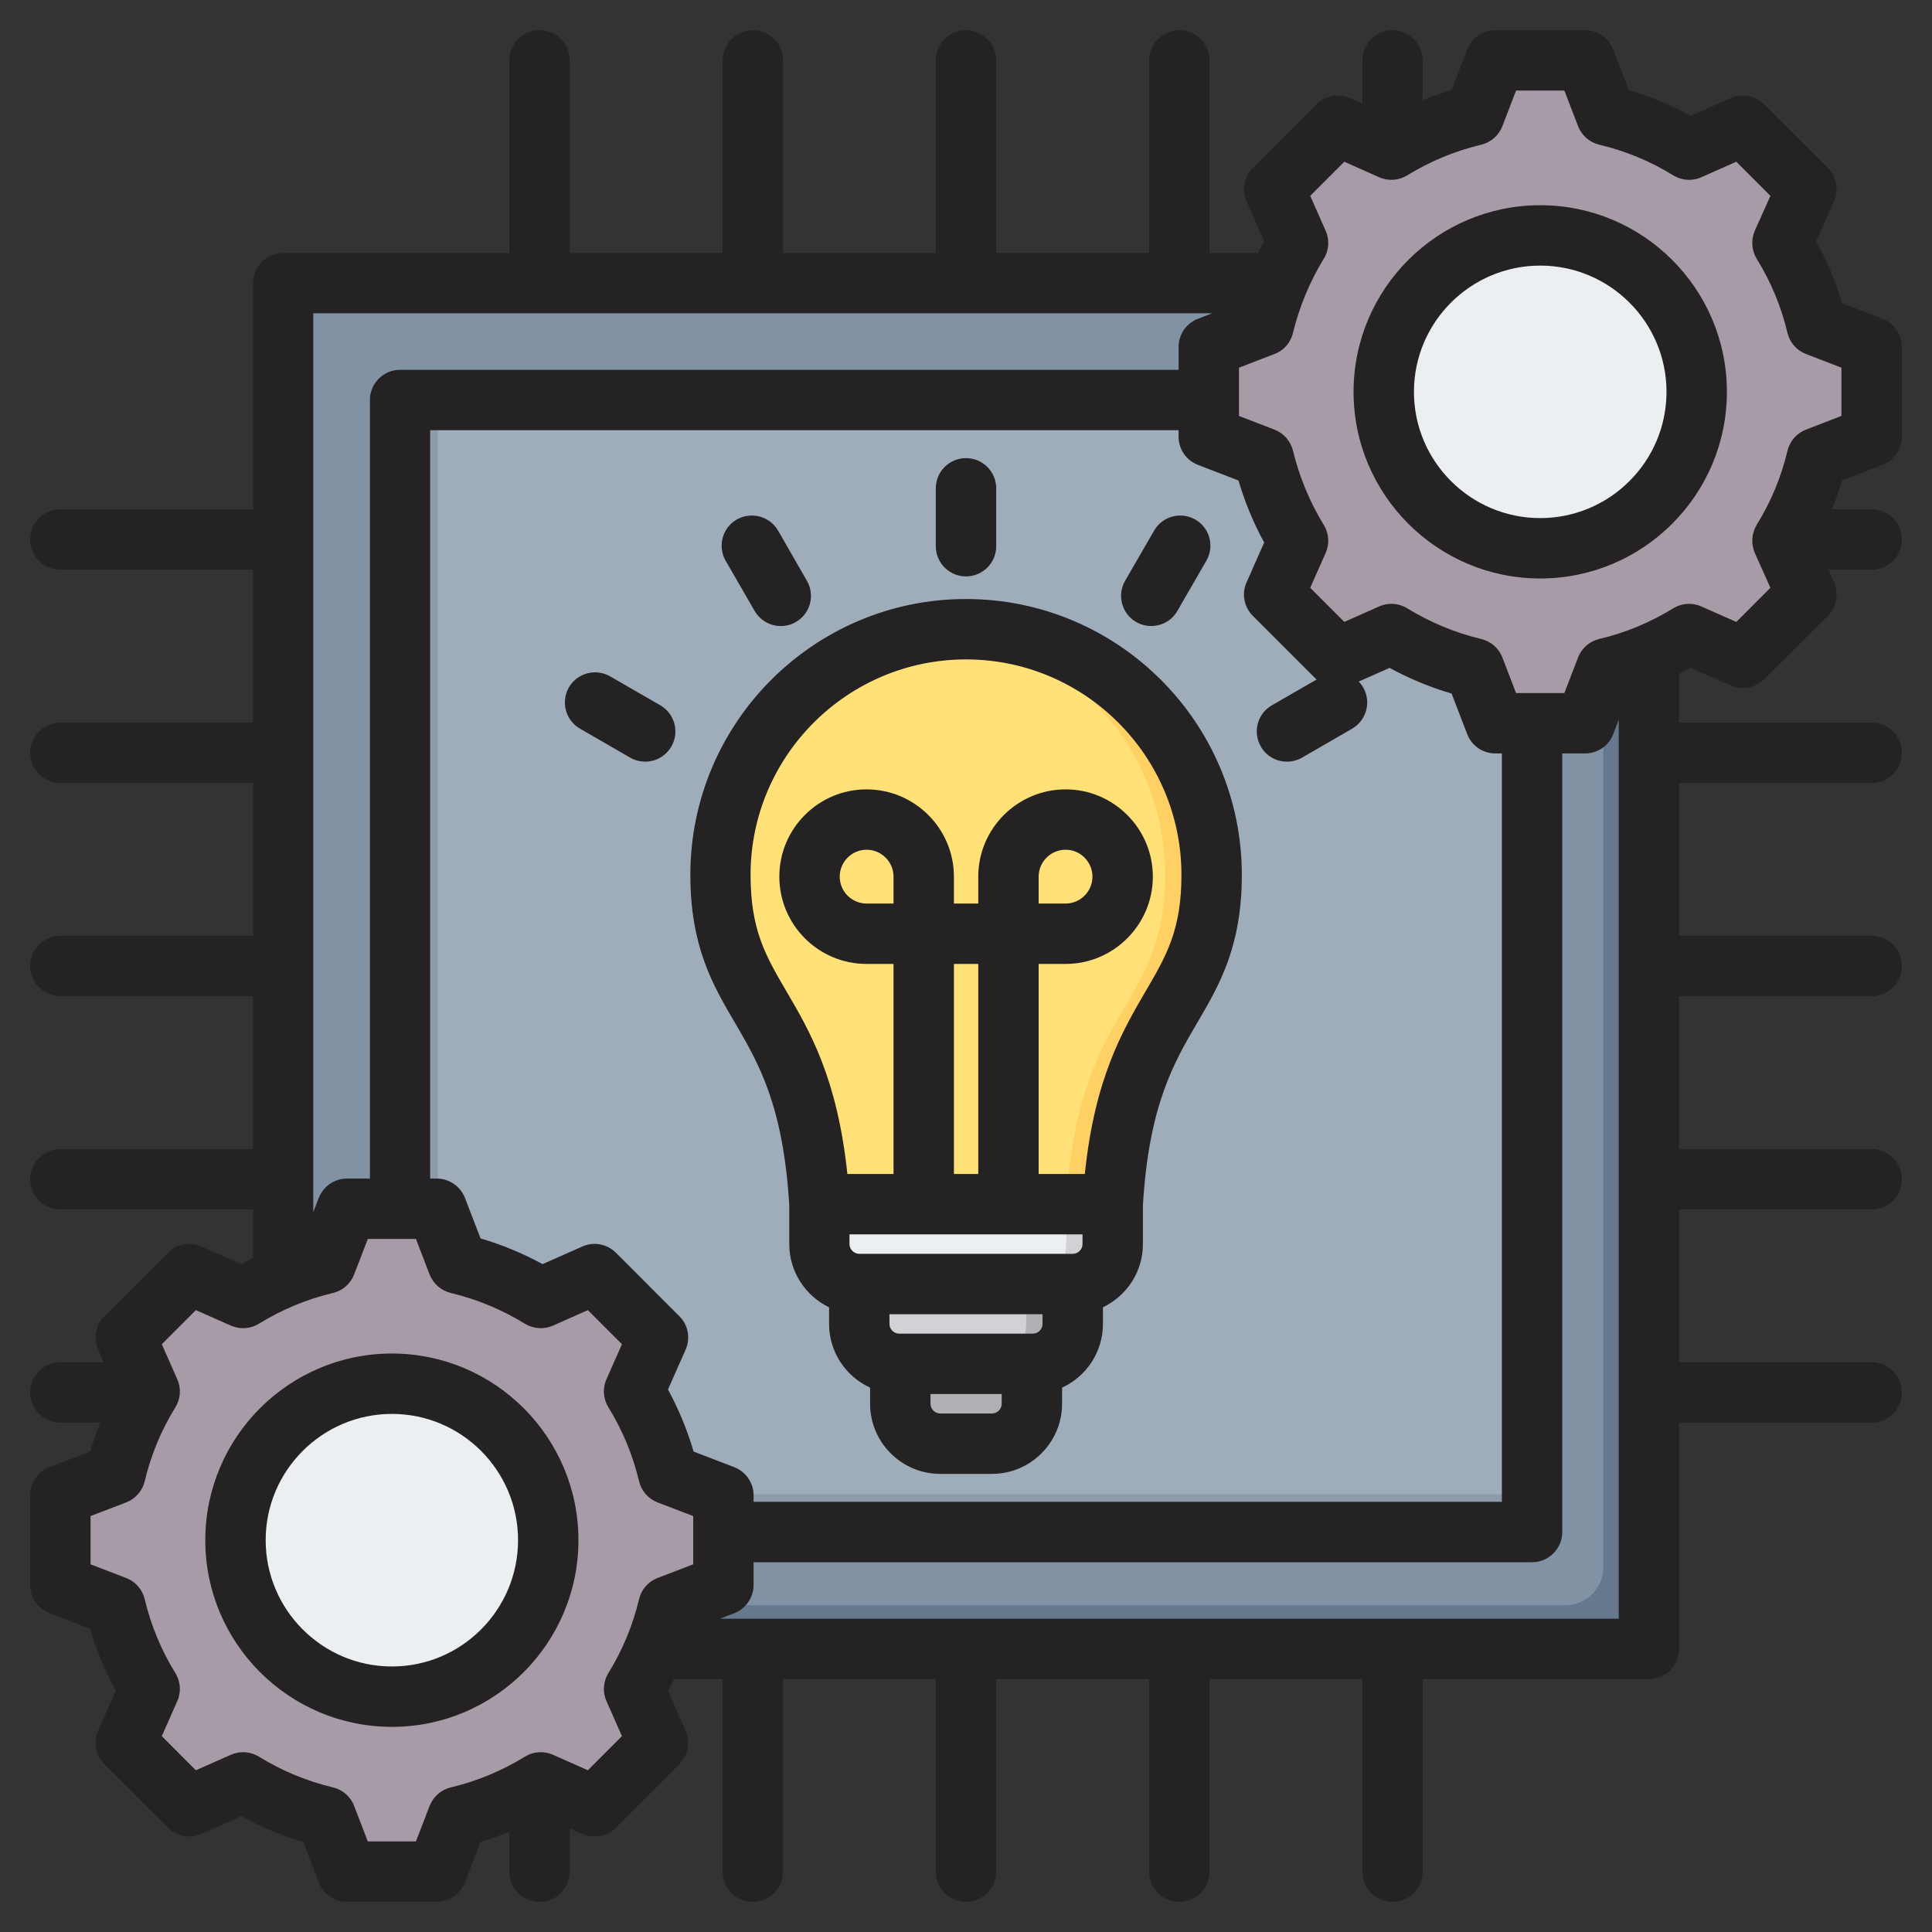
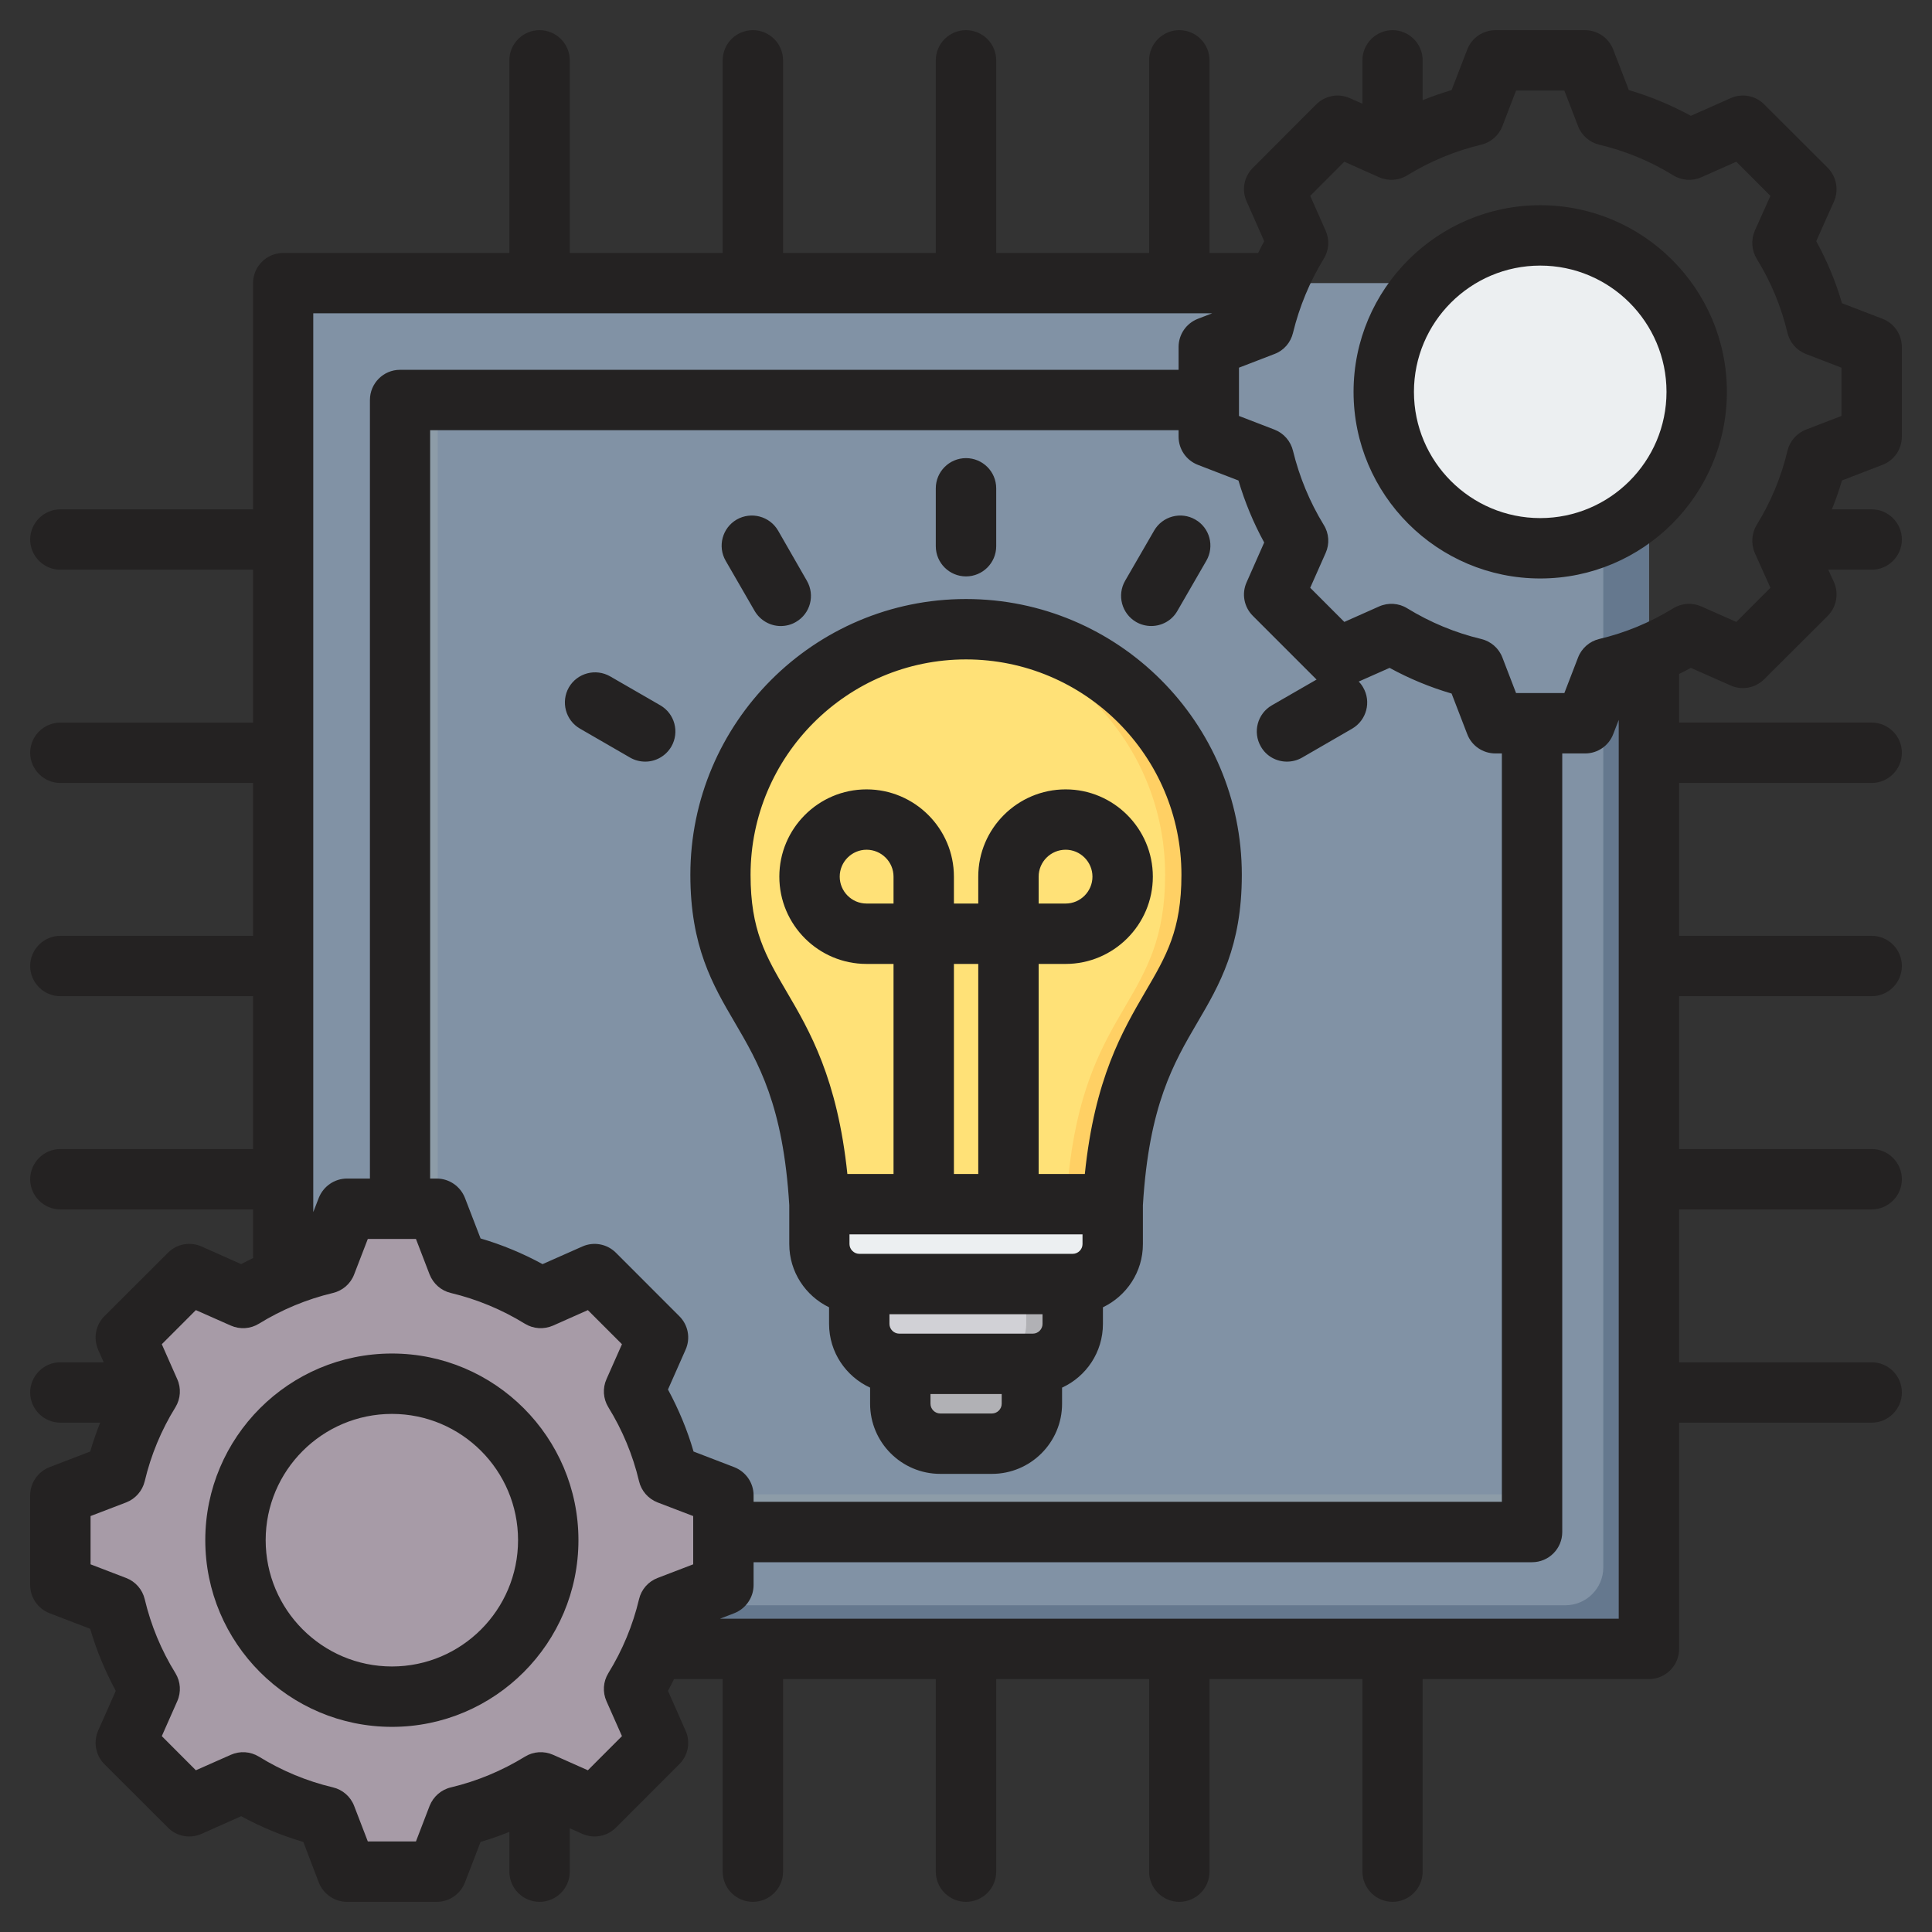
<svg xmlns="http://www.w3.org/2000/svg" width="55" height="55" viewBox="0 0 55 55" fill="none">
  <rect x="0" y="0" width="55" height="55" fill="#333333" stroke="none" />
  <g clip-path="url(#clip0_978_1796)">
    <path fill-rule="evenodd" clip-rule="evenodd" d="M9.135 46.938H45.865C46.456 46.938 46.94 46.455 46.94 45.864V9.133C46.94 8.542 46.456 8.059 45.865 8.059H9.135C8.544 8.059 8.06 8.542 8.06 9.133V45.864C8.06 46.455 8.544 46.938 9.135 46.938Z" fill="#8192A5" />
    <path fill-rule="evenodd" clip-rule="evenodd" d="M9.135 46.938H45.865C46.456 46.938 46.94 46.455 46.94 45.864V9.133C46.94 8.542 46.456 8.059 45.865 8.059H45.642V44.624C45.642 45.215 45.158 45.698 44.567 45.698H8.06V45.864C8.06 46.455 8.544 46.938 9.135 46.938Z" fill="#65788E" />
-     <path fill-rule="evenodd" clip-rule="evenodd" d="M12.246 11.387H42.754C43.227 11.387 43.613 11.773 43.613 12.246V42.754C43.613 43.227 43.227 43.613 42.754 43.613H12.246C11.774 43.613 11.387 43.227 11.387 42.754V12.246C11.387 11.773 11.774 11.387 12.246 11.387Z" fill="#9FACBA" />
    <path fill-rule="evenodd" clip-rule="evenodd" d="M12.246 11.387H12.461V41.68C12.461 42.152 12.848 42.539 13.32 42.539H43.613V42.754C43.613 43.227 43.227 43.613 42.754 43.613H12.246C11.774 43.613 11.387 43.227 11.387 42.754V12.246C11.387 11.773 11.774 11.387 12.246 11.387Z" fill="#8D9CA8" />
-     <path fill-rule="evenodd" clip-rule="evenodd" d="M45.724 3.282C46.557 3.48 47.353 3.811 48.082 4.26L49.614 3.579L51.42 5.385L50.74 6.917C51.189 7.646 51.52 8.442 51.718 9.275L53.281 9.877V12.431L51.717 13.033C51.519 13.866 51.189 14.661 50.74 15.39L51.42 16.923L49.614 18.729L48.083 18.048C47.353 18.497 46.557 18.828 45.724 19.026L45.123 20.589H42.569L41.967 19.026C41.134 18.827 40.338 18.497 39.609 18.048L38.077 18.729L36.271 16.923L36.951 15.391C36.502 14.662 36.172 13.866 35.973 13.032L34.41 12.431V9.877L35.974 9.275C36.172 8.442 36.502 7.646 36.951 6.917L36.271 5.385L38.077 3.579L39.609 4.26C40.338 3.811 41.134 3.481 41.967 3.282L42.569 1.719H45.123L45.724 3.282Z" fill="#A79BA7" />
-     <path fill-rule="evenodd" clip-rule="evenodd" d="M39.609 18.048L38.077 18.729L37.841 18.493L39.277 17.855C39.386 17.922 39.497 17.987 39.609 18.048ZM45.724 3.282C46.557 3.481 47.353 3.811 48.082 4.26L47.647 4.453C46.918 4.004 45.79 3.481 44.957 3.282L44.355 1.719H45.123L45.724 3.282ZM48.083 18.049C47.353 18.498 46.557 18.828 45.724 19.026L45.123 20.59H44.355L44.957 19.026C45.79 18.828 46.918 18.304 47.647 17.855L48.083 18.049ZM37.841 3.815L38.077 3.579L39.609 4.26C39.497 4.322 39.386 4.386 39.277 4.453L37.841 3.815ZM49.083 3.815L49.614 3.579L51.42 5.385L50.74 6.917C51.189 7.646 51.52 8.442 51.718 9.275L53.281 9.877V12.431L51.717 13.033C51.519 13.866 51.189 14.662 50.74 15.391L51.42 16.923L49.614 18.729L49.083 18.493L50.653 16.923L49.973 15.391C50.422 14.662 50.752 13.866 50.95 13.033L52.514 12.431V9.877L50.951 9.275C50.752 8.442 50.422 7.646 49.973 6.917L50.653 5.385L49.083 3.815Z" fill="#837683" />
+     <path fill-rule="evenodd" clip-rule="evenodd" d="M39.609 18.048L38.077 18.729L37.841 18.493L39.277 17.855C39.386 17.922 39.497 17.987 39.609 18.048ZM45.724 3.282C46.557 3.481 47.353 3.811 48.082 4.26L47.647 4.453C46.918 4.004 45.79 3.481 44.957 3.282L44.355 1.719H45.123L45.724 3.282ZM48.083 18.049C47.353 18.498 46.557 18.828 45.724 19.026L45.123 20.59H44.355L44.957 19.026C45.79 18.828 46.918 18.304 47.647 17.855L48.083 18.049ZM37.841 3.815L38.077 3.579C39.497 4.322 39.386 4.386 39.277 4.453L37.841 3.815ZM49.083 3.815L49.614 3.579L51.42 5.385L50.74 6.917C51.189 7.646 51.52 8.442 51.718 9.275L53.281 9.877V12.431L51.717 13.033C51.519 13.866 51.189 14.662 50.74 15.391L51.42 16.923L49.614 18.729L49.083 18.493L50.653 16.923L49.973 15.391C50.422 14.662 50.752 13.866 50.95 13.033L52.514 12.431V9.877L50.951 9.275C50.752 8.442 50.422 7.646 49.973 6.917L50.653 5.385L49.083 3.815Z" fill="#837683" />
    <path d="M46.989 14.305C48.727 12.566 48.727 9.747 46.989 8.008C45.25 6.269 42.43 6.269 40.691 8.008C38.952 9.747 38.952 12.566 40.691 14.305C42.43 16.044 45.25 16.044 46.989 14.305Z" fill="#ECEFF1" />
    <path fill-rule="evenodd" clip-rule="evenodd" d="M43.846 6.699C41.386 6.699 39.392 8.693 39.392 11.153C39.392 13.613 41.386 15.607 43.846 15.607C43.965 15.607 44.083 15.602 44.2 15.593C41.906 15.412 40.1 13.493 40.1 11.153C40.1 8.812 41.906 6.894 44.2 6.713C44.083 6.704 43.965 6.699 43.846 6.699Z" fill="#D1D1D6" />
    <path fill-rule="evenodd" clip-rule="evenodd" d="M13.033 35.974C13.866 36.172 14.662 36.502 15.391 36.951L16.923 36.271L18.729 38.077L18.049 39.608C18.498 40.338 18.828 41.134 19.027 41.967L20.59 42.569V45.123L19.026 45.724C18.828 46.557 18.498 47.353 18.049 48.082L18.729 49.614L16.923 51.42L15.392 50.74C14.662 51.189 13.866 51.519 13.033 51.718L12.431 53.281H9.878L9.276 51.717C8.443 51.519 7.647 51.189 6.918 50.74L5.386 51.42L3.58 49.614L4.26 48.083C3.811 47.353 3.481 46.557 3.282 45.724L1.719 45.122V42.569L3.283 41.967C3.481 41.134 3.811 40.338 4.26 39.609L3.58 38.077L5.386 36.271L6.918 36.951C7.647 36.502 8.443 36.172 9.276 35.974L9.878 34.41H12.431L13.033 35.974Z" fill="#A79BA7" />
    <path fill-rule="evenodd" clip-rule="evenodd" d="M6.918 50.74L5.386 51.42L5.15 51.184L6.586 50.546C6.695 50.614 6.806 50.678 6.918 50.74ZM13.033 35.974C13.866 36.172 14.662 36.502 15.391 36.951L14.956 37.145C14.226 36.696 13.099 36.172 12.266 35.974L11.664 34.41H12.431L13.033 35.974ZM15.392 50.74C14.662 51.189 13.866 51.52 13.033 51.718L12.431 53.281H11.664L12.266 51.718C13.099 51.52 14.227 50.996 14.956 50.547L15.392 50.74ZM5.15 36.507L5.386 36.271L6.918 36.951C6.806 37.013 6.695 37.078 6.586 37.145L5.15 36.507ZM16.392 36.507L16.923 36.271L18.729 38.077L18.049 39.608C18.498 40.338 18.828 41.134 19.027 41.967L20.59 42.569V45.122L19.026 45.724C18.828 46.557 18.498 47.353 18.049 48.082L18.729 49.614L16.923 51.42L16.392 51.184L17.962 49.614L17.282 48.082C17.731 47.353 18.061 46.557 18.259 45.724L19.823 45.122V42.569L18.26 41.967C18.061 41.134 17.731 40.338 17.282 39.608L17.962 38.077L16.392 36.507Z" fill="#837683" />
-     <path d="M14.297 46.992C16.036 45.254 16.036 42.434 14.297 40.695C12.558 38.956 9.739 38.956 8 40.695C6.261 42.434 6.261 45.254 8 46.992C9.739 48.731 12.558 48.731 14.297 46.992Z" fill="#ECEFF1" />
    <path fill-rule="evenodd" clip-rule="evenodd" d="M11.154 39.391C8.695 39.391 6.701 41.384 6.701 43.844C6.701 46.304 8.695 48.298 11.154 48.298C11.274 48.298 11.392 48.293 11.509 48.284C9.214 48.103 7.409 46.185 7.409 43.844C7.409 41.504 9.214 39.585 11.509 39.405C11.392 39.395 11.274 39.391 11.154 39.391Z" fill="#D1D1D6" />
    <path fill-rule="evenodd" clip-rule="evenodd" d="M25.627 38.055H29.374V39.961C29.374 40.585 28.862 41.097 28.237 41.097H26.763C26.138 41.097 25.626 40.585 25.626 39.961V38.055H25.627Z" fill="#B1B1B5" />
    <path fill-rule="evenodd" clip-rule="evenodd" d="M24.461 35.312H30.539V37.69C30.539 38.315 30.028 38.826 29.403 38.826H25.597C24.972 38.826 24.461 38.315 24.461 37.69V35.312Z" fill="#D1D1D6" />
    <path fill-rule="evenodd" clip-rule="evenodd" d="M29.215 34.965V37.688C29.215 38.309 28.707 38.824 28.079 38.824H29.403C30.028 38.824 30.539 38.313 30.539 37.688V34.965C30.107 34.979 29.65 34.965 29.215 34.965Z" fill="#B1B1B5" />
    <path fill-rule="evenodd" clip-rule="evenodd" d="M23.325 33.145H31.675V35.416C31.675 36.041 31.164 36.552 30.539 36.552H24.461C23.836 36.552 23.325 36.041 23.325 35.416V33.145Z" fill="#ECEFF1" />
-     <path fill-rule="evenodd" clip-rule="evenodd" d="M30.352 34.277V35.309V35.414C30.352 36.039 29.84 36.55 29.215 36.55H30.539C30.552 36.55 30.564 36.55 30.577 36.549C31.185 36.529 31.675 36.026 31.675 35.414V34.277H30.352Z" fill="#D1D1D6" />
    <path fill-rule="evenodd" clip-rule="evenodd" d="M27.5 17.91C31.362 17.91 34.493 21.041 34.493 24.903C34.493 28.786 32.012 28.554 31.675 34.279H23.325C22.988 28.554 20.507 28.786 20.507 24.903C20.507 21.041 23.638 17.91 27.5 17.91Z" fill="#FFE177" />
    <path fill-rule="evenodd" clip-rule="evenodd" d="M26.838 17.941C30.39 18.274 33.169 21.264 33.169 24.903C33.169 28.51 31.029 28.567 30.454 33.144C30.41 33.494 30.376 33.871 30.352 34.279H31.675C32.012 28.554 34.493 28.786 34.493 24.903C34.493 21.041 31.362 17.91 27.5 17.91C27.277 17.91 27.056 17.921 26.838 17.941Z" fill="#FFD064" />
    <path fill-rule="evenodd" clip-rule="evenodd" d="M32.03 16.533L32.855 15.106C33.092 14.695 33.618 14.554 34.028 14.791C34.442 15.028 34.579 15.554 34.341 15.965L33.517 17.392C33.36 17.668 33.072 17.821 32.774 17.821C32.627 17.821 32.48 17.785 32.344 17.707C31.934 17.469 31.793 16.944 32.03 16.533ZM19.112 21.253C18.95 21.529 18.662 21.682 18.369 21.682C18.222 21.682 18.075 21.646 17.939 21.568L16.513 20.744C16.098 20.506 15.962 19.98 16.194 19.57C16.432 19.159 16.958 19.018 17.372 19.256L18.798 20.079C19.208 20.316 19.349 20.841 19.112 21.253ZM20.659 15.965C20.421 15.554 20.563 15.028 20.972 14.791C21.387 14.554 21.913 14.696 22.151 15.106L22.97 16.533C23.207 16.944 23.071 17.469 22.656 17.707C22.525 17.785 22.373 17.822 22.226 17.822C21.933 17.822 21.645 17.668 21.483 17.392L20.659 15.965ZM26.64 15.55V13.902C26.64 13.427 27.025 13.042 27.5 13.042C27.975 13.042 28.36 13.427 28.36 13.902V15.55C28.36 16.023 27.975 16.409 27.5 16.409C27.025 16.409 26.64 16.023 26.64 15.55ZM29.568 25.722V24.956C29.568 24.535 29.912 24.19 30.337 24.19C30.756 24.19 31.1 24.535 31.1 24.956C31.1 25.378 30.756 25.722 30.337 25.722H29.568ZM32.607 28.23C33.203 27.212 33.633 26.477 33.633 24.905C33.633 21.523 30.883 18.772 27.5 18.772C24.122 18.772 21.367 21.523 21.367 24.905C21.367 26.477 21.797 27.212 22.393 28.23C23.046 29.341 23.839 30.701 24.123 33.421H25.437V27.441H24.669C23.298 27.441 22.186 26.326 22.186 24.956C22.186 23.587 23.298 22.472 24.669 22.472C26.039 22.472 27.156 23.587 27.156 24.956V25.722H27.849V24.956C27.849 23.587 28.966 22.472 30.337 22.472C31.702 22.472 32.819 23.587 32.819 24.956C32.819 26.326 31.702 27.441 30.337 27.441H29.568V33.421H30.883C31.161 30.701 31.96 29.341 32.607 28.23ZM28.238 40.239H26.767C26.615 40.239 26.489 40.113 26.489 39.962V39.685H28.516V39.962C28.516 40.113 28.39 40.239 28.238 40.239ZM29.406 37.966H25.599C25.447 37.966 25.321 37.84 25.321 37.689V37.413H29.679V37.689C29.679 37.84 29.553 37.966 29.406 37.966ZM30.817 35.14V35.417C30.817 35.568 30.69 35.694 30.539 35.694H24.461C24.314 35.694 24.183 35.568 24.183 35.417V35.14H30.817ZM27.849 33.421H27.156V27.441H27.849V33.421ZM25.437 25.722H24.669C24.249 25.722 23.905 25.378 23.905 24.956C23.905 24.535 24.249 24.19 24.669 24.19C25.093 24.19 25.437 24.535 25.437 24.956V25.722ZM27.5 17.053C23.172 17.053 19.653 20.576 19.653 24.905C19.653 26.943 20.29 28.039 20.912 29.098C21.594 30.262 22.297 31.467 22.469 34.309V35.417C22.469 36.21 22.934 36.893 23.602 37.216V37.689C23.602 38.494 24.082 39.187 24.77 39.503V39.962C24.77 41.062 25.665 41.958 26.767 41.958H28.238C29.34 41.958 30.235 41.062 30.235 39.962V39.503C30.923 39.187 31.398 38.494 31.398 37.689V37.216C32.071 36.893 32.536 36.21 32.536 35.417V34.309C32.708 31.467 33.411 30.262 34.093 29.098C34.715 28.038 35.352 26.943 35.352 24.905C35.352 20.576 31.833 17.053 27.5 17.053ZM11.158 47.441C9.176 47.441 7.563 45.827 7.563 43.845C7.563 41.864 9.176 40.251 11.158 40.251C13.14 40.251 14.748 41.864 14.748 43.845C14.748 45.827 13.14 47.441 11.158 47.441ZM11.158 38.532C8.226 38.532 5.844 40.916 5.844 43.845C5.844 46.776 8.226 49.16 11.158 49.16C14.086 49.16 16.467 46.776 16.467 43.845C16.467 40.916 14.086 38.532 11.158 38.532ZM43.847 14.749C41.865 14.749 40.252 13.137 40.252 11.155C40.252 9.173 41.865 7.561 43.847 7.561C45.829 7.561 47.442 9.173 47.442 11.155C47.442 13.137 45.829 14.749 43.847 14.749ZM43.847 5.842C40.919 5.842 38.533 8.224 38.533 11.155C38.533 14.085 40.919 16.468 43.847 16.468C46.779 16.468 49.161 14.085 49.161 11.155C49.161 8.224 46.779 5.842 43.847 5.842ZM52.422 11.841L51.411 12.231C51.148 12.333 50.951 12.559 50.885 12.835C50.708 13.578 50.415 14.287 50.01 14.94C49.864 15.182 49.843 15.481 49.955 15.741L50.4 16.733L49.429 17.705L48.433 17.264C48.175 17.149 47.877 17.168 47.634 17.317C46.982 17.719 46.274 18.014 45.525 18.191C45.252 18.256 45.025 18.454 44.924 18.718L44.534 19.73H43.159L42.77 18.718C42.669 18.453 42.441 18.256 42.168 18.191C41.425 18.014 40.717 17.719 40.06 17.317C39.822 17.168 39.519 17.149 39.261 17.264L38.27 17.705L37.299 16.733L37.739 15.741C37.855 15.482 37.835 15.182 37.683 14.941C37.284 14.288 36.991 13.579 36.809 12.834C36.743 12.559 36.546 12.333 36.283 12.231L35.271 11.841V10.467L36.283 10.077C36.551 9.976 36.743 9.751 36.809 9.475C36.991 8.73 37.284 8.022 37.683 7.368C37.835 7.126 37.855 6.828 37.739 6.569L37.299 5.576L38.27 4.604L39.261 5.046C39.519 5.161 39.822 5.14 40.06 4.992C40.717 4.589 41.425 4.296 42.168 4.119C42.441 4.053 42.669 3.856 42.77 3.591L43.159 2.578H44.534L44.924 3.591C45.025 3.856 45.252 4.053 45.525 4.119C46.274 4.296 46.982 4.589 47.634 4.992C47.877 5.14 48.175 5.161 48.433 5.046L49.429 4.604L50.4 5.576L49.955 6.569C49.843 6.828 49.864 7.126 50.01 7.368C50.415 8.021 50.708 8.73 50.885 9.475C50.951 9.751 51.148 9.976 51.411 10.077L52.422 10.467V11.841ZM46.082 46.081V20.494L45.925 20.899C45.798 21.231 45.48 21.449 45.126 21.449H44.474V43.613C44.474 44.088 44.09 44.473 43.614 44.473H21.453V45.123C21.453 45.478 21.23 45.797 20.902 45.925L20.497 46.081H46.082V46.081ZM18.192 45.526C18.015 46.27 17.721 46.979 17.317 47.633C17.17 47.874 17.15 48.172 17.266 48.431L17.706 49.424L16.735 50.396L15.744 49.955C15.481 49.84 15.183 49.86 14.945 50.008C14.288 50.411 13.58 50.706 12.837 50.883C12.559 50.948 12.336 51.145 12.23 51.409L11.841 52.422H10.471L10.081 51.409C9.98 51.145 9.753 50.947 9.475 50.882C8.731 50.705 8.024 50.411 7.371 50.008C7.129 49.86 6.83 49.84 6.572 49.955L5.576 50.396L4.606 49.424L5.045 48.432C5.162 48.173 5.142 47.874 4.995 47.633C4.59 46.979 4.297 46.27 4.12 45.526C4.054 45.249 3.857 45.024 3.594 44.923L2.578 44.533V43.159L3.594 42.77C3.857 42.667 4.054 42.442 4.12 42.167C4.297 41.422 4.59 40.713 4.995 40.06C5.142 39.818 5.162 39.519 5.045 39.26L4.606 38.267L5.576 37.296L6.572 37.737C6.83 37.851 7.129 37.832 7.371 37.683C8.024 37.281 8.731 36.987 9.475 36.809C9.753 36.744 9.98 36.547 10.081 36.282L10.471 35.27H11.841L12.23 36.282C12.336 36.547 12.559 36.744 12.837 36.809C13.58 36.987 14.288 37.281 14.941 37.683C15.183 37.832 15.481 37.851 15.744 37.737L16.735 37.296L17.706 38.267L17.266 39.26C17.15 39.519 17.17 39.818 17.317 40.059C17.721 40.712 18.015 41.421 18.192 42.167C18.257 42.442 18.454 42.667 18.717 42.77L19.734 43.159V44.533L18.717 44.923C18.454 45.024 18.257 45.249 18.192 45.526ZM8.918 8.919V34.506L9.075 34.101C9.207 33.769 9.525 33.551 9.879 33.551H10.531V11.387C10.531 10.912 10.916 10.528 11.386 10.528H33.552V9.878C33.552 9.522 33.77 9.203 34.103 9.075L34.508 8.919H8.918ZM35.666 17.532C35.413 17.28 35.342 16.9 35.489 16.575L35.989 15.444C35.681 14.882 35.438 14.292 35.256 13.679L34.103 13.234C33.77 13.106 33.552 12.787 33.552 12.432V12.246H12.245V33.551H12.432C12.786 33.551 13.105 33.769 13.236 34.102L13.681 35.256C14.293 35.435 14.885 35.681 15.446 35.987L16.579 35.485C16.902 35.341 17.282 35.411 17.534 35.663L19.339 37.469C19.592 37.72 19.663 38.1 19.516 38.426L19.016 39.556C19.319 40.118 19.567 40.709 19.744 41.322L20.902 41.767C21.23 41.894 21.453 42.212 21.453 42.568V42.754H42.755V21.449H42.573C42.214 21.449 41.895 21.231 41.769 20.899L41.324 19.744C40.712 19.565 40.12 19.32 39.559 19.013L38.679 19.403C38.73 19.452 38.77 19.507 38.806 19.57C39.044 19.98 38.902 20.506 38.492 20.744L37.067 21.568C36.93 21.646 36.783 21.682 36.637 21.682C36.339 21.682 36.05 21.529 35.894 21.253C35.656 20.841 35.797 20.316 36.207 20.079L37.481 19.345C37.476 19.341 37.471 19.339 37.471 19.337L35.666 17.532ZM53.59 13.233C53.924 13.106 54.141 12.787 54.141 12.431V9.878C54.141 9.522 53.924 9.203 53.59 9.075L52.437 8.632C52.26 8.018 52.013 7.427 51.704 6.866L52.21 5.734C52.351 5.409 52.281 5.03 52.033 4.778L50.223 2.971C49.975 2.72 49.591 2.65 49.267 2.794L48.135 3.297C47.573 2.99 46.982 2.745 46.37 2.564L45.925 1.411C45.798 1.079 45.48 0.86 45.126 0.86H42.573C42.214 0.86 41.895 1.079 41.769 1.411L41.324 2.564C41.046 2.647 40.773 2.743 40.5 2.852V1.719C40.5 1.244 40.115 0.859 39.645 0.859C39.17 0.859 38.785 1.244 38.785 1.719V2.952L38.426 2.794C38.103 2.65 37.724 2.72 37.471 2.971L35.666 4.778C35.413 5.03 35.342 5.41 35.489 5.734L35.989 6.866C35.929 6.976 35.873 7.088 35.818 7.201H34.432V1.719C34.432 1.244 34.048 0.859 33.573 0.859C33.097 0.859 32.713 1.244 32.713 1.719V7.201H28.36V1.719C28.36 1.244 27.975 0.859 27.5 0.859C27.025 0.859 26.64 1.244 26.64 1.719V7.201H22.292V1.719C22.292 1.244 21.908 0.859 21.433 0.859C20.957 0.859 20.573 1.244 20.573 1.719V7.201H16.22V1.719C16.22 1.244 15.835 0.859 15.36 0.859C14.885 0.859 14.5 1.244 14.5 1.719V7.201H8.064C7.589 7.201 7.204 7.586 7.204 8.06V14.5H1.718C1.248 14.5 0.859 14.885 0.859 15.359C0.859 15.834 1.248 16.219 1.718 16.219H7.204V20.571H1.718C1.248 20.571 0.859 20.955 0.859 21.43C0.859 21.904 1.248 22.289 1.718 22.289H7.204V26.641H1.718C1.248 26.641 0.859 27.025 0.859 27.5C0.859 27.975 1.248 28.36 1.718 28.36H7.204V32.711H1.718C1.248 32.711 0.859 33.096 0.859 33.571C0.859 34.045 1.248 34.43 1.718 34.43H7.204V35.815C7.088 35.871 6.977 35.927 6.866 35.987L5.738 35.485C5.409 35.341 5.03 35.411 4.782 35.663L2.972 37.469C2.72 37.72 2.654 38.1 2.795 38.426L2.952 38.781H1.718C1.248 38.781 0.859 39.166 0.859 39.641C0.859 40.116 1.248 40.5 1.718 40.5H2.851C2.745 40.77 2.649 41.044 2.568 41.322L1.41 41.767C1.081 41.895 0.859 42.214 0.859 42.569V45.123C0.859 45.478 1.081 45.797 1.41 45.925L2.568 46.369C2.745 46.982 2.993 47.573 3.296 48.135L2.795 49.266C2.654 49.591 2.72 49.971 2.972 50.222L4.782 52.029C5.03 52.281 5.409 52.35 5.738 52.206L6.866 51.703C7.427 52.011 8.018 52.255 8.635 52.436L9.075 53.59C9.207 53.922 9.525 54.141 9.879 54.141H12.432C12.791 54.141 13.105 53.922 13.236 53.59L13.681 52.436C13.96 52.354 14.232 52.258 14.501 52.149V53.281C14.501 53.756 14.885 54.141 15.36 54.141C15.835 54.141 16.22 53.756 16.22 53.281V52.049L16.579 52.206C16.902 52.35 17.282 52.281 17.534 52.029L19.339 50.222C19.592 49.971 19.663 49.591 19.516 49.266L19.016 48.135C19.076 48.024 19.132 47.913 19.188 47.8H20.573V53.281C20.573 53.756 20.957 54.141 21.433 54.141C21.908 54.141 22.292 53.756 22.292 53.281V47.8H26.64V53.281C26.64 53.756 27.025 54.141 27.5 54.141C27.976 54.141 28.36 53.756 28.36 53.281V47.8H32.713V53.281C32.713 53.756 33.097 54.141 33.573 54.141C34.048 54.141 34.432 53.756 34.432 53.281V47.8H38.786V53.281C38.786 53.756 39.17 54.141 39.645 54.141C40.115 54.141 40.5 53.756 40.5 53.281V47.8H46.941C47.417 47.8 47.801 47.414 47.801 46.94V40.5H53.282C53.757 40.5 54.142 40.116 54.142 39.641C54.142 39.166 53.757 38.781 53.282 38.781H47.801V34.43H53.282C53.757 34.43 54.142 34.045 54.142 33.571C54.142 33.096 53.757 32.711 53.282 32.711H47.801V28.36H53.282C53.757 28.36 54.142 27.975 54.142 27.5C54.142 27.025 53.757 26.641 53.282 26.641H47.801V22.289H53.282C53.757 22.289 54.142 21.904 54.142 21.43C54.142 20.955 53.757 20.57 53.282 20.57H47.801V19.186C47.912 19.131 48.029 19.073 48.135 19.013L49.267 19.514C49.591 19.659 49.97 19.588 50.223 19.337L52.033 17.532C52.281 17.28 52.352 16.9 52.21 16.575L52.048 16.219H53.282C53.757 16.219 54.142 15.834 54.142 15.359C54.142 14.885 53.757 14.5 53.282 14.5H52.149C52.26 14.231 52.356 13.956 52.437 13.678L53.59 13.233Z" fill="#242222" />
  </g>
  <defs>
    <clipPath id="clip0_978_1796">
      <rect width="55" height="55" fill="white" />
    </clipPath>
  </defs>
</svg>